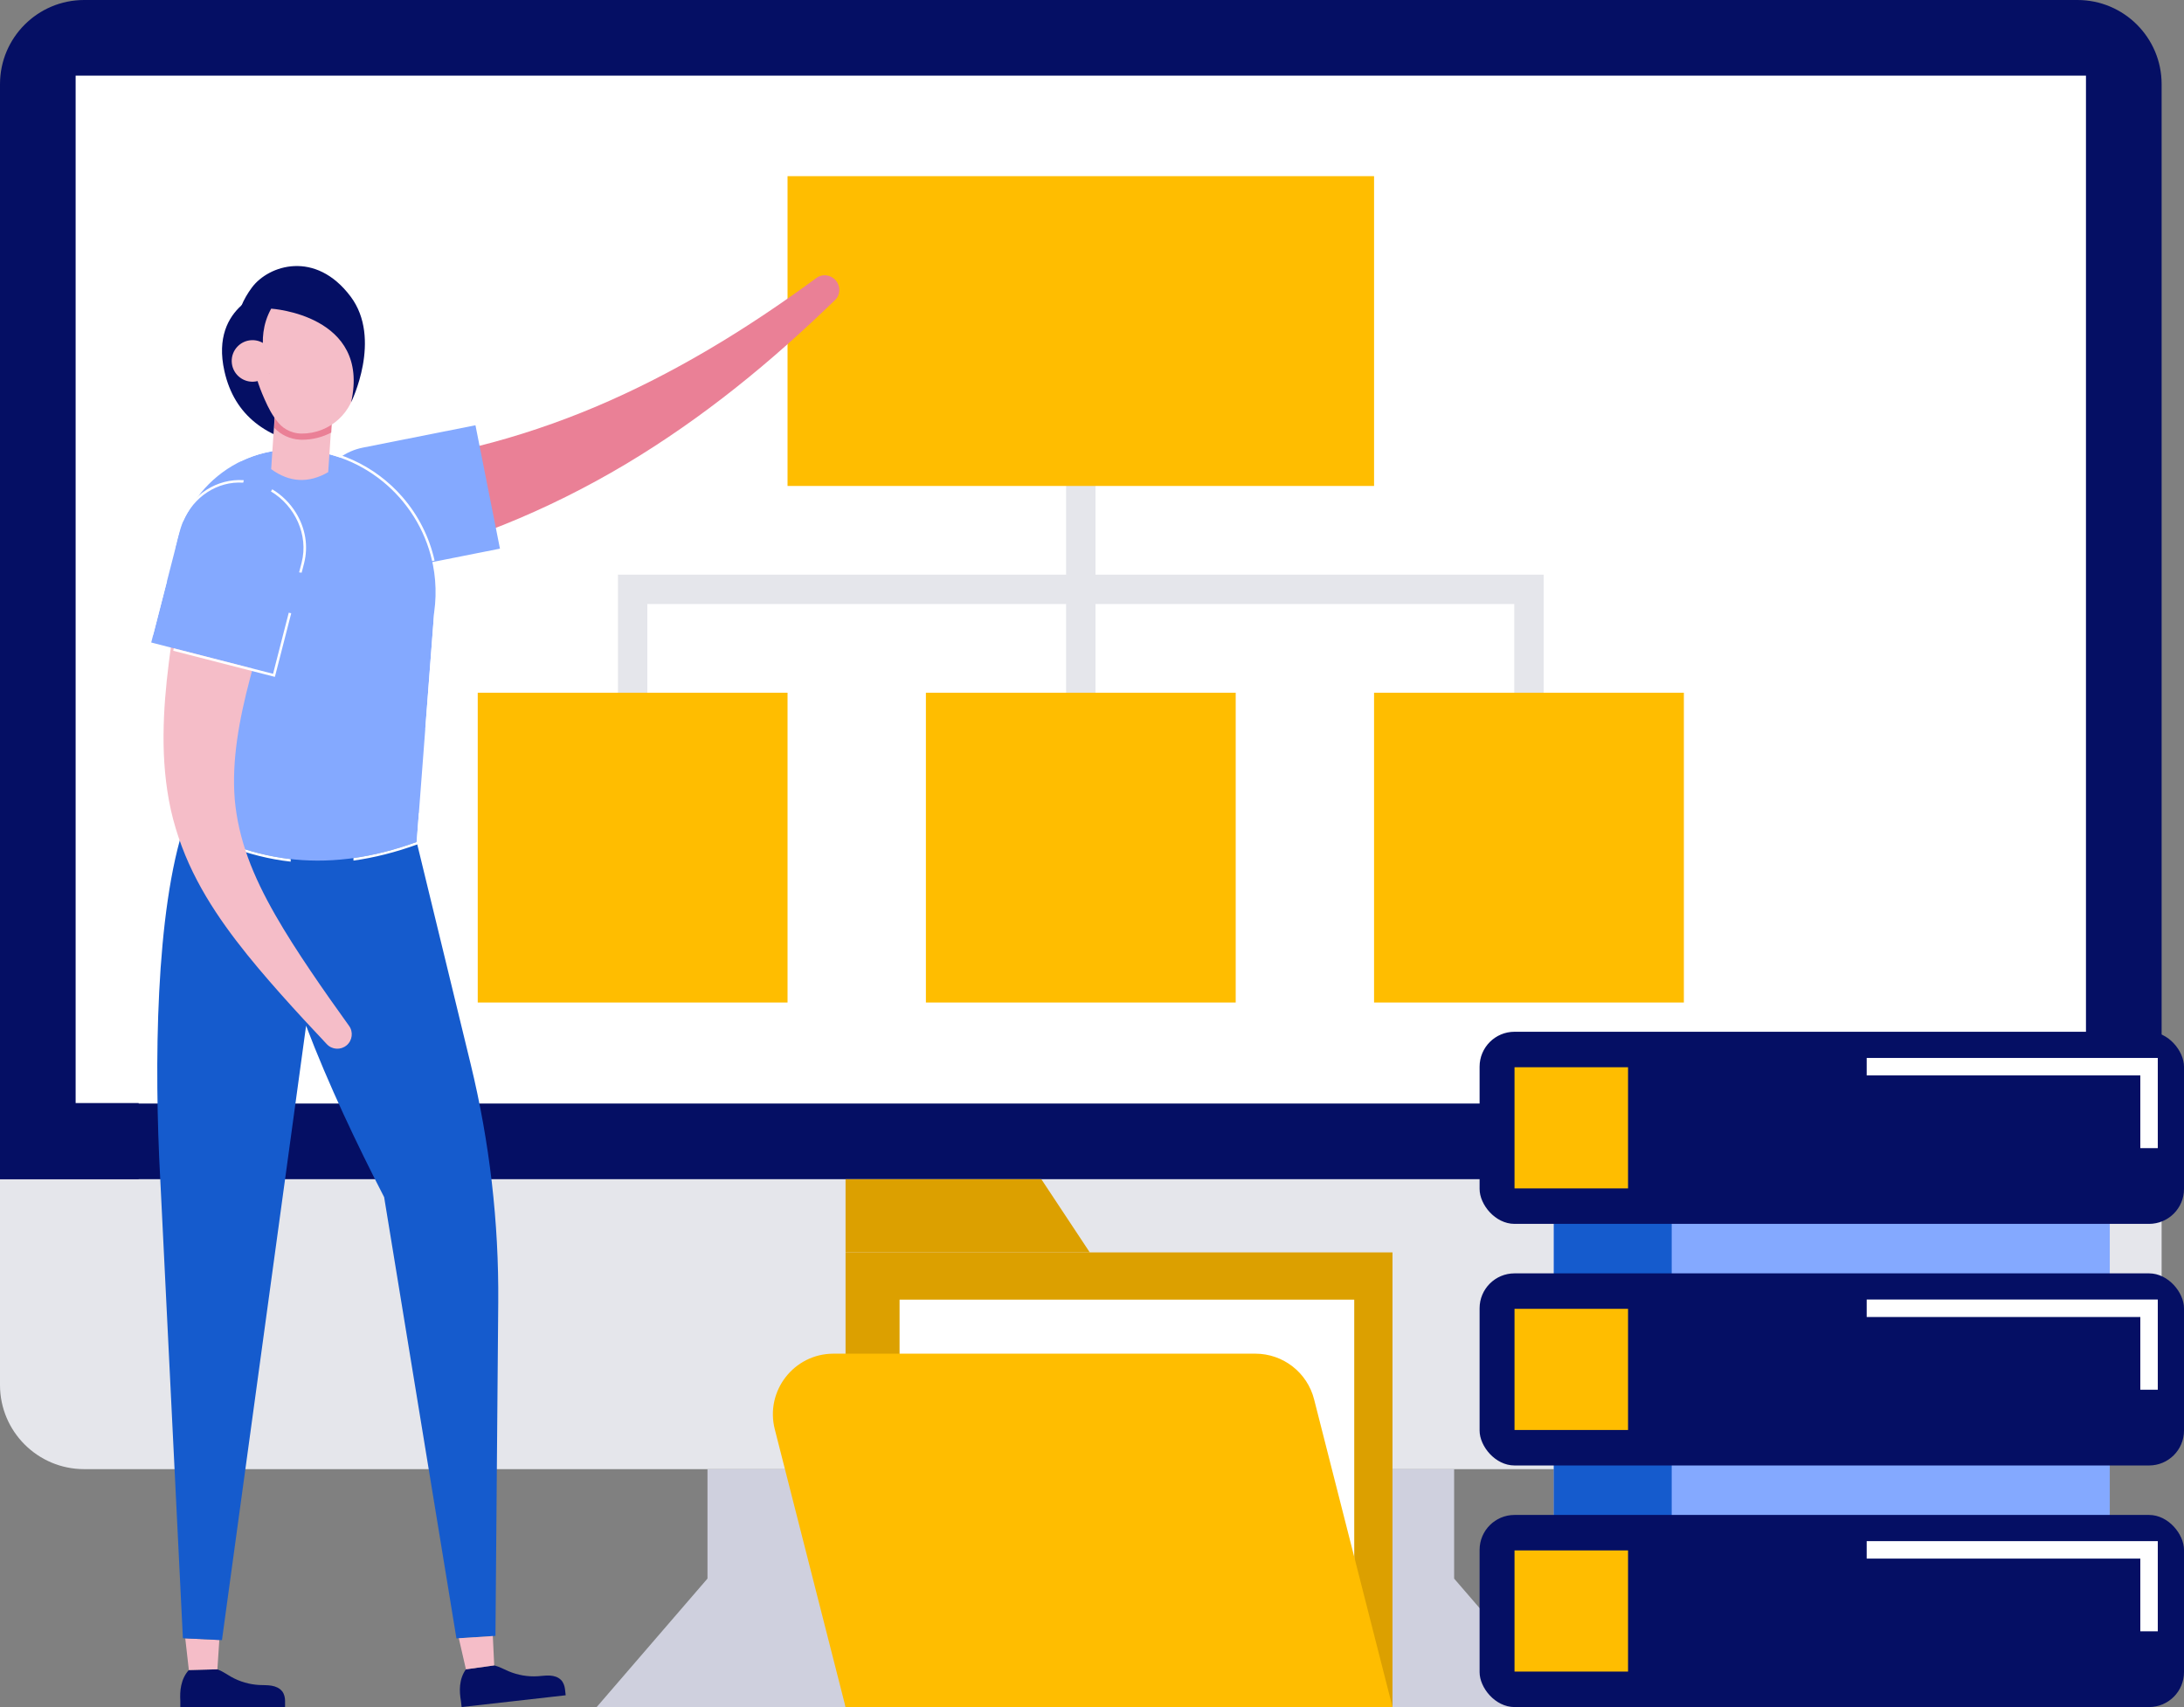
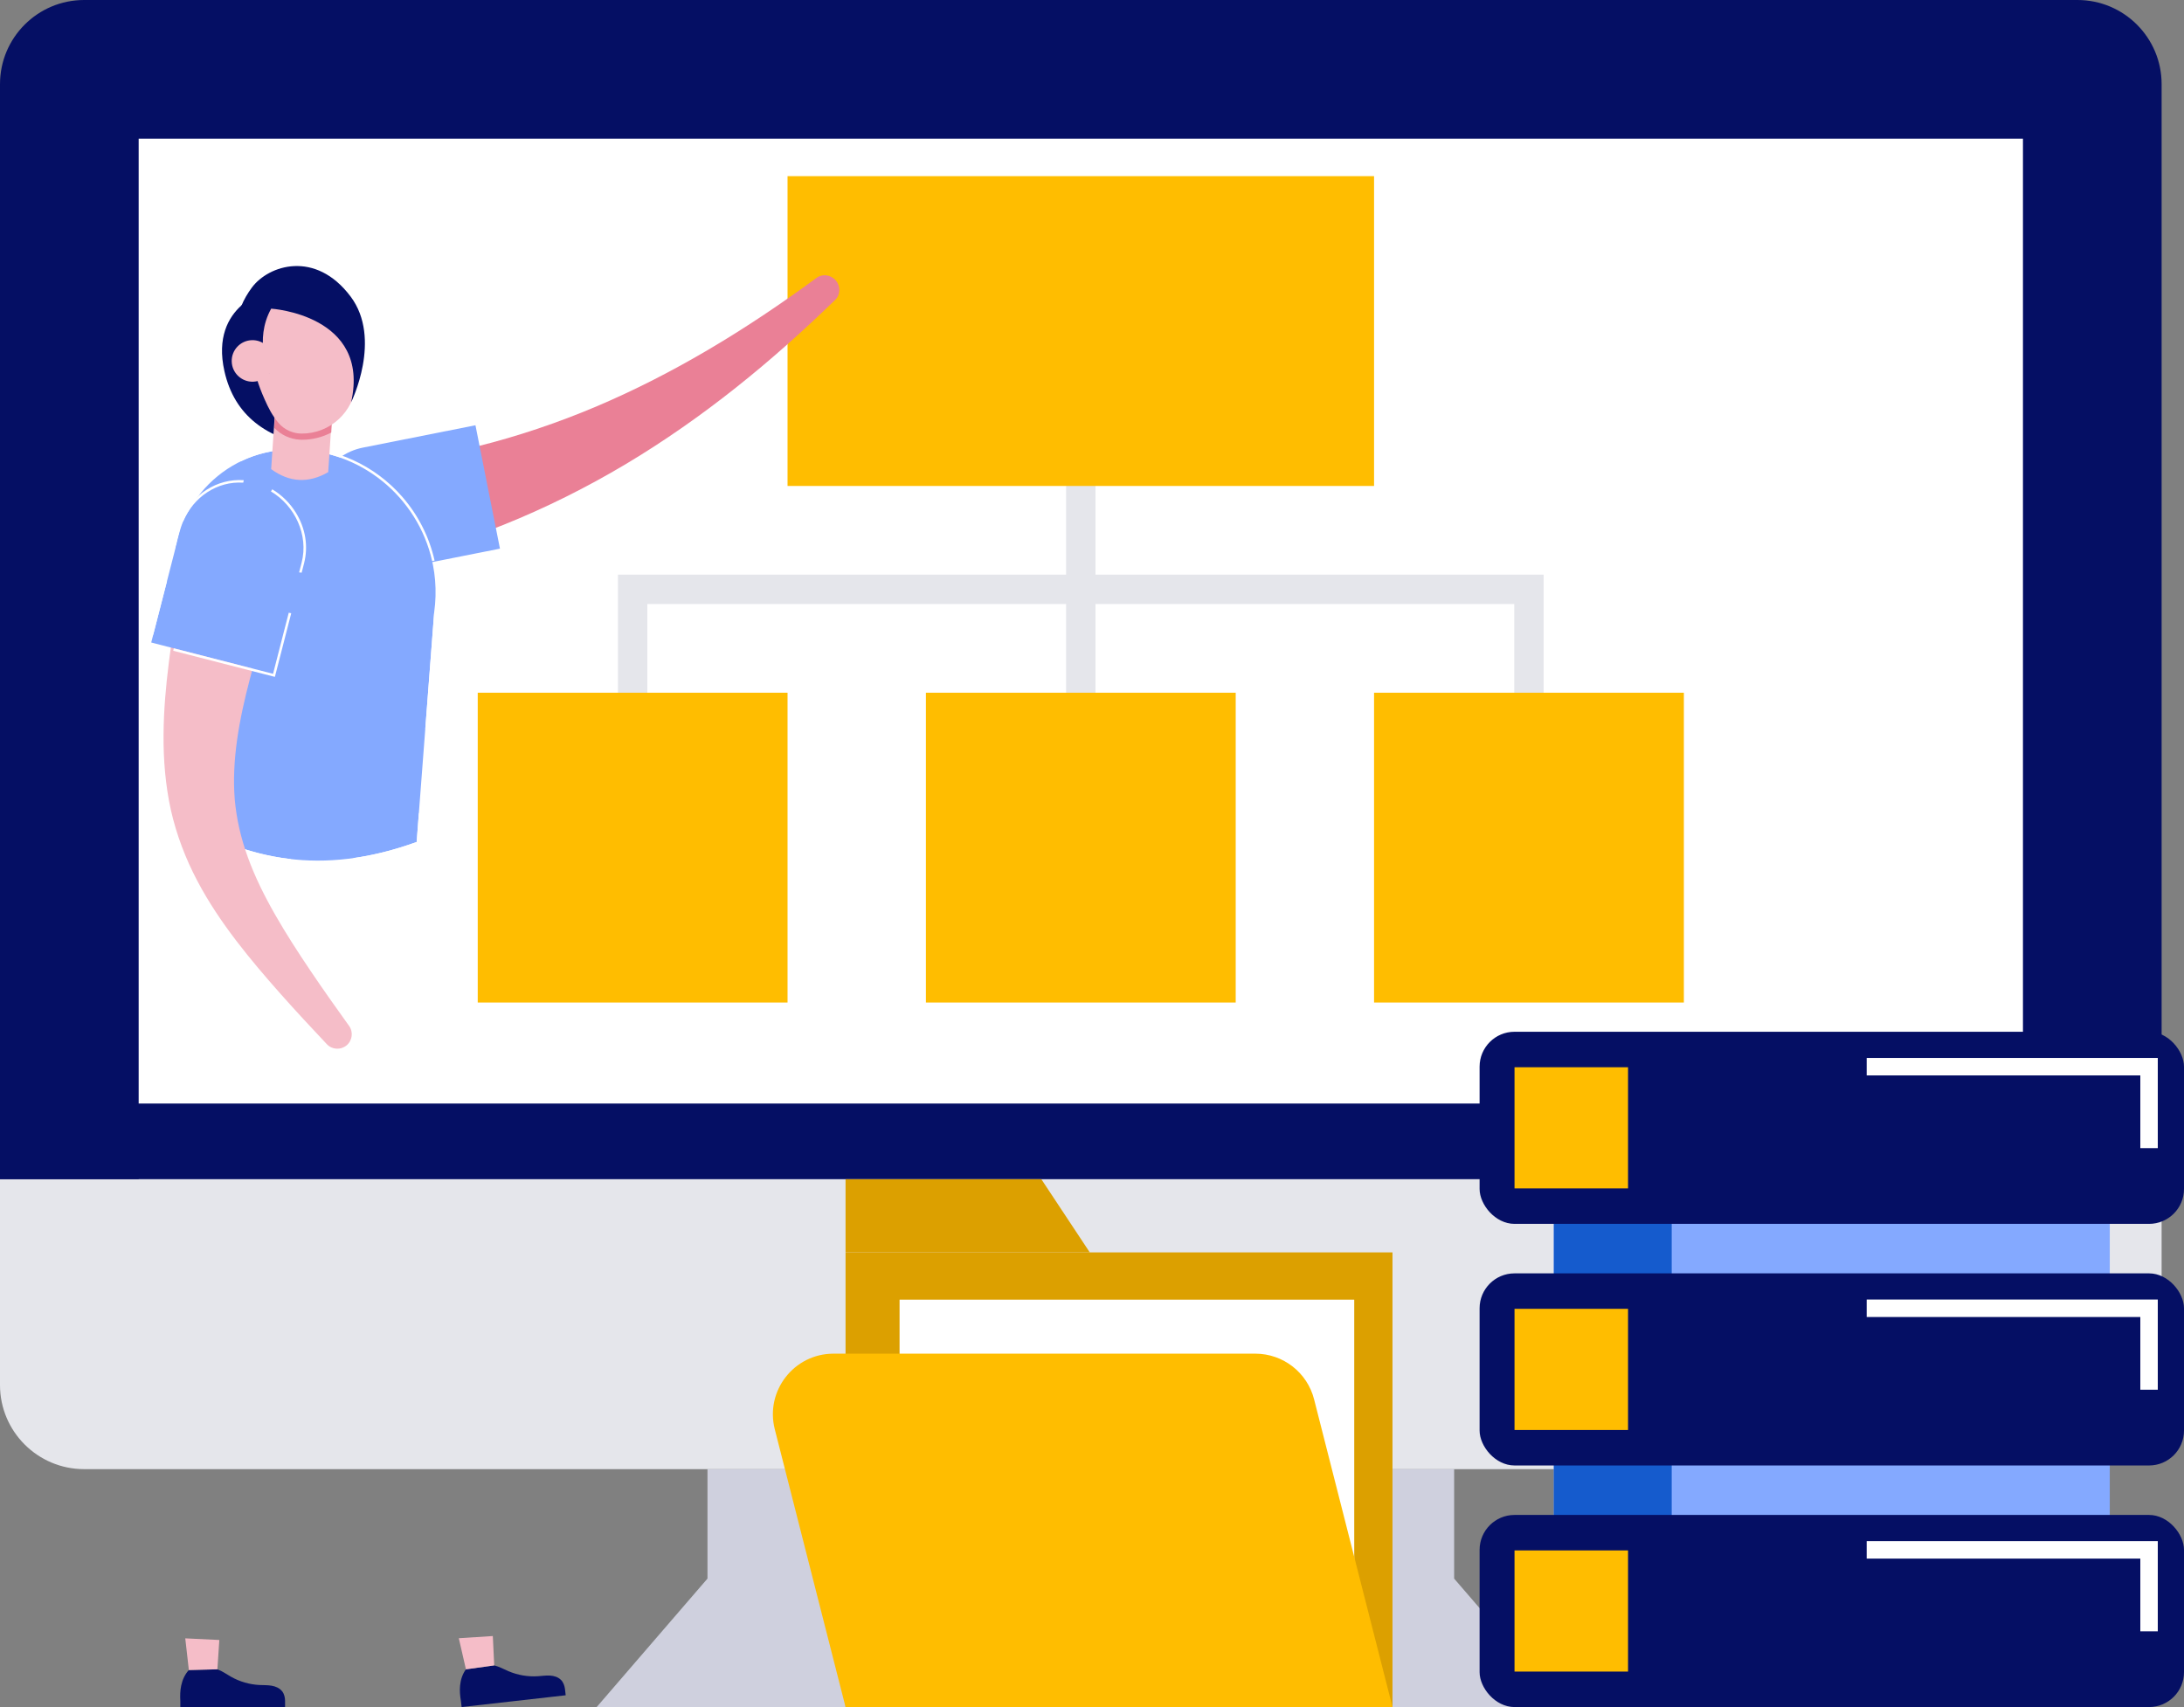
<svg xmlns="http://www.w3.org/2000/svg" id="Layer_2" viewBox="0 0 1487.12 1162.37">
  <rect x="0" y="0" width="1487.12" height="1162.37" fill="#808080" stroke="none" />
  <defs>
    <style>.cls-1{opacity:.1;}.cls-2{fill:#050f64;}.cls-3{fill:#f5bdc8;}.cls-4{fill:#ea8096;}.cls-5{fill:#fff;}.cls-6{fill:#ffbd00;}.cls-7{fill:#e5e6eb;}.cls-8{fill:#84a9ff;}.cls-9{fill:#dca000;}.cls-10{fill:#155bcd;}</style>
  </defs>
  <g id="Layer_21">
    <g>
      <g>
        <g>
          <path class="cls-2" d="M1471.88,57.3V802.92H0V57.3C0,25.66,25.66,0,57.3,0H1414.58c31.64,0,57.3,25.66,57.3,57.3Z" />
          <rect class="cls-5" x="94.42" y="94.42" width="1283.04" height="708.51" />
-           <path class="cls-5" d="M51.5,51.5V751.09H1420.37V51.5H51.5Z" />
          <polygon class="cls-7" points="1065.56 1162.37 990.13 1074.9 990.13 1074.9 990.13 1000.37 481.74 1000.37 481.74 1074.9 406.31 1162.37 1065.56 1162.37" />
          <g class="cls-1">
            <polygon class="cls-2" points="1065.56 1162.37 990.13 1074.9 990.13 1074.9 990.13 1000.37 481.74 1000.37 481.74 1074.9 406.31 1162.37 1065.56 1162.37" />
          </g>
        </g>
        <path class="cls-7" d="M1471.88,802.92v140.15c0,31.65-25.66,57.3-57.3,57.3H57.3c-31.64,0-57.3-25.65-57.3-57.3v-140.15H1471.88Z" />
        <rect class="cls-2" x="710.19" y="41.23" width="51.5" height="1471.88" transform="translate(1513.11 41.23) rotate(90)" />
        <circle class="cls-2" cx="735.94" cy="901.65" r="42.24" transform="translate(-310.67 1410.74) rotate(-76.72)" />
      </g>
      <g>
        <rect class="cls-8" x="1058.02" y="795.7" width="378.56" height="315.09" />
        <rect class="cls-10" x="1058.02" y="809.21" width="80.27" height="270.89" />
        <g>
          <rect class="cls-2" x="1007.48" y="702.55" width="479.64" height="130.81" rx="23.78" ry="23.78" />
          <polygon class="cls-5" points="1469.27 781.79 1457.38 781.79 1457.38 732.27 1271.06 732.27 1271.06 720.38 1469.27 720.38 1469.27 781.79" />
          <rect class="cls-6" x="1031.26" y="726.71" width="77.3" height="82.5" />
        </g>
        <g>
          <rect class="cls-2" x="1007.48" y="867.06" width="479.64" height="130.81" rx="23.78" ry="23.78" />
          <polygon class="cls-5" points="1469.27 946.29 1457.38 946.29 1457.38 896.78 1271.06 896.78 1271.06 884.88 1469.27 884.88 1469.27 946.29" />
          <rect class="cls-6" x="1031.26" y="891.21" width="77.3" height="82.5" />
        </g>
        <g>
          <rect class="cls-2" x="1007.48" y="1031.56" width="479.64" height="130.81" rx="23.78" ry="23.78" />
          <polygon class="cls-5" points="1469.27 1110.8 1457.38 1110.8 1457.38 1061.28 1271.06 1061.28 1271.06 1049.39 1469.27 1049.39 1469.27 1110.8" />
          <rect class="cls-6" x="1031.26" y="1055.71" width="77.3" height="82.5" />
        </g>
      </g>
      <g>
        <rect class="cls-7" x="725.93" y="225.42" width="20" height="351.75" />
        <polygon class="cls-7" points="1051.09 577.17 1031.09 577.17 1031.09 411.29 440.78 411.29 440.78 577.17 420.78 577.17 420.78 391.29 1051.09 391.29 1051.09 577.17" />
      </g>
      <g>
        <rect class="cls-6" x="325.3" y="471.69" width="210.95" height="210.95" />
        <rect class="cls-6" x="630.46" y="471.69" width="210.95" height="210.95" />
        <rect class="cls-6" x="536.25" y="119.95" width="399.37" height="210.95" />
        <rect class="cls-6" x="935.62" y="471.69" width="210.95" height="210.95" />
      </g>
      <g>
        <path class="cls-2" d="M192.1,1151.63c-1.69-2.19-4.43-3.33-7.15-3.8-2.73-.47-5.52-.34-8.28-.48-6.77-.33-13.45-2.27-19.35-5.61-3.08-1.73-5.97-3.86-9.29-5.07l-19.44,.51c-2.66,2.87-4.37,6.62-5.19,10.48-.75,3.49-.83,7.08-.61,10.65v4.05h71.31v-4.05h.02c-.05-2.44-.53-4.79-2.01-6.69Z" />
        <polygon class="cls-3" points="126.15 1115.59 128.59 1137.18 148.03 1136.67 149.34 1116.7 126.15 1115.59" />
        <path class="cls-2" d="M381.99,1143.91c-1.93-1.99-4.78-2.82-7.53-2.98-2.76-.16-5.52,.28-8.28,.45-6.76,.43-13.62-.74-19.86-3.39-3.26-1.37-6.36-3.16-9.8-3.99l-19.26,2.69c-2.32,3.15-3.6,7.07-3.98,11-.35,3.55-.03,7.13,.59,10.65l.46,4.03,70.86-8.02-.46-4.03h.02c-.33-2.42-1.07-4.7-2.74-6.42Z" />
-         <path class="cls-10" d="M109.07,802.08c-4.09-75.22-3.38-181.79,16.99-241.82,.19-1.09,157.65,13.05,157.66,13.07l36.75,151.18c12.94,53.19,19.25,107.78,18.79,162.52l-1.9,226.87-26.57,1.72-49.22-300.44c-18.35-35.65-37.97-76.72-53.15-116.74l-57.29,418.36-26.6-1.28s-15.46-313.2-15.45-313.44h0Z" />
        <polygon class="cls-3" points="312.41 1115.51 317.26 1136.69 336.52 1134 335.57 1114.01 312.41 1115.51" />
        <g>
          <path class="cls-4" d="M569.1,190.95c-3.4-3.94-9.16-4.69-13.13-1.72-23.7,17.41-48.02,33.76-73.04,48.52-25.02,14.77-50.74,27.96-77.08,39.12-26.36,11.12-53.31,20.2-80.61,27.01-13.66,3.36-27.41,6.14-41.19,8.37-3.46,.51-6.89,1.12-10.35,1.56l-10.36,1.34c-6.93,.73-13.83,1.5-20.76,1.96-2.19,.21-4.29,.71-6.31,1.36-2.02,.63-3.95,1.49-5.77,2.54-3.64,2.12-6.85,5.02-9.52,8.37-5.31,6.78-8.42,15.91-7.61,25.66s5.51,18.12,12.7,23.68c3.59,2.82,7.77,4.8,12.3,5.88,2.27,.55,4.62,.87,7.02,.96,2.4,.07,4.84-.18,7.3-.65,7.73-1.6,15.38-3.54,23.02-5.44l11.39-3.11c3.79-1.03,7.54-2.24,11.31-3.35,15.02-4.61,29.8-9.81,44.3-15.58,28.97-11.64,56.76-25.55,83.17-41.27,26.4-15.77,51.41-33.34,75.14-52.16,23.74-18.83,46.18-38.92,67.65-59.77,3.64-3.52,3.83-9.33,.43-13.27Z" />
          <path class="cls-8" d="M340.44,373.58l-76.7,15.23c-23.2,4.61-46.08-8.72-50.69-31.92h0c-4.61-23.2,10.81-47.48,34-52.09l76.7-15.23,16.68,84.01Z" />
        </g>
        <path class="cls-8" d="M198.26,306.09h0c59.5-.62,105.62,51.84,97.38,110.77l-11.93,156.46c-66.03,23.94-115.2,10.85-157.66-13.07l-7.15-166.49c-4.18-46.77,32.39-87.19,79.35-87.67Z" />
        <path class="cls-5" d="M118.32,371.28l1.68,.16c2.18-11.41,6.79-22.02,13.29-31.22l-1.18-1.31c-6.89,9.7-11.59,20.77-13.79,32.38Zm36.8,202.89l-.54,1.64c14.56,5.69,28.85,9.28,43.36,10.9v-1.74c-15.21-1.74-29.4-5.55-42.81-10.79Zm9.04-260.13c10.3-4.97,21.85-7.82,34.11-7.95,47.38-.49,86.27,32.67,95.99,75.96l1.66-.35c-3.56-15.85-11-30.76-21.91-43.31-18.82-21.63-46.04-34.03-74.7-34.03h-1.05c-12.01,.13-23.75,2.91-34.42,7.98l.33,1.7Zm119.56,259.28c-15.19,5.51-29.5,9.06-43.04,10.96v1.72c14.19-1.98,28.79-5.68,43.63-11.06l1.05-.38,1.54-20.12c-.55-.29-1.11-.59-1.67-.89l-1.51,19.77Zm11.89-155.9l-6.02,78.88h1.74l6.02-78.88h-1.74Z" />
        <path class="cls-2" d="M183.69,197.45s-41.13,9.57-30.88,55.28c6.84,30.52,28.96,45.99,60.97,51.22l-30.09-106.5Z" />
        <g>
          <path class="cls-3" d="M226.62,274.34l-3.14,47.16c-13.39,7.73-26.34,7.05-38.84-2.05l3.14-47.16,38.84,2.05Z" />
          <path class="cls-4" d="M226.34,279.74l-.78,14.79c-6.02,3.17-12.86,4.94-20.04,4.91-.4,0-.81-.02-1.21-.04-6.73-.35-13.07-3.28-17.53-8.06l.72-13.64,38.84,2.05Z" />
          <path class="cls-3" d="M245.68,219.06l-2.66,34.67-.6,7.69c-1.66,19.2-17.76,33.91-37.04,33.81-1.91,0-3.87-.29-5.78-.85-.72-.22-1.45-.46-2.17-.76-.15-.05-.3-.12-.45-.19-2.7-1.18-5.18-2.95-7.19-5.28-4.36-5.07-7.1-10.54-9.6-16.2-2.18-4.94-4.13-9.82-5.48-14.77-1.61-5.89-2.36-11.89-1.64-18.27l2.62-30.41,59.27-4.48,10.7,15.03Z" />
          <path class="cls-2" d="M184.65,210.17s67.81,4.21,54.45,63.72c0,0,21.34-43.12-.38-72-23.92-31.81-55.82-21.36-67.16-6.16s-19.83,40.42,11.75,58.45c0,0-10.62-22.56,1.34-44.01Z" />
          <circle class="cls-3" cx="171.94" cy="245.75" r="14.15" transform="translate(-7.65 5.54) rotate(-1.8)" />
        </g>
        <g>
          <path class="cls-3" d="M235.95,711.86c4-3.33,4.75-9.18,1.71-13.36-8.94-12.43-17.77-24.91-26.25-37.49-8.48-12.57-16.67-25.24-24.01-38.08-7.34-12.83-13.79-25.84-18.55-38.96-4.78-13.12-7.82-26.28-9-39.57-2.16-26.59,2.96-54.33,10.42-82.58,.98-3.54,1.84-7.04,2.91-10.6l3.1-10.63c2.21-7.12,4.35-14.2,6.72-21.34,4.6-14.24,9.55-28.55,14.57-42.87,5.99-18.28-4.48-38.16-23.29-43.57-18.77-5.4-38.32,5.97-42.76,25.22-3.15,15.23-6.27,30.51-9.08,46.03-1.46,7.71-2.74,15.57-4.06,23.37l-1.8,11.84c-.62,3.93-1.08,7.98-1.62,11.95-2.01,16-3.49,32.36-3.6,49.17-.12,16.77,1.24,34.08,4.97,51.06,3.82,16.97,10.09,33.29,17.9,48.11,7.8,14.87,17,28.36,26.66,41.03,9.69,12.67,19.87,24.57,30.2,36.21,10.33,11.64,20.85,22.96,31.42,34.17,3.55,3.81,9.45,4.19,13.45,.86Z" />
          <path class="cls-8" d="M102.97,437.49l19.46-75.73c5.89-22.91,27.8-37.77,50.71-31.88h0c22.91,5.89,38.13,30.29,32.25,53.2l-19.46,75.73-82.96-21.31Z" />
          <path class="cls-5" d="M201.53,349.19c-4.06-6.63-9.66-12.13-16.14-16.01l-.9,1.44c16.28,9.72,25.74,29.59,20.9,48.45l-1.72,6.68,1.73,.21,1.66-6.46c2.95-11.49,.99-23.67-5.53-34.31Zm-15.61,109.61l-67.59-17.36-.38,1.68,69.22,17.78,11.13-43.32-1.68-.38-10.69,41.6Zm-19.91-131.83c-18.21-1.27-35.37,9.71-42.89,27.36l1.55,.77c7.07-16.71,23.19-27.6,40.95-26.44l.38-1.69Zm-63.34,104.73l1.66,.5,9.38-36.51-1.65-.53-9.39,36.54Z" />
        </g>
      </g>
      <g>
        <rect class="cls-9" x="575.75" y="852.78" width="372.42" height="309.59" />
        <rect class="cls-5" x="612.53" y="884.97" width="309.59" height="277.4" />
        <path class="cls-6" d="M894.79,952.84c-4.66-18.29-21.13-31.1-40.01-31.1h-287.21c-26.94,0-46.66,25.38-40.01,51.48l48.19,189.14h372.42l-53.38-209.52Z" />
        <polygon class="cls-9" points="742.04 852.78 575.75 852.78 575.75 802.97 709.08 802.97 742.04 852.78" />
      </g>
    </g>
  </g>
</svg>